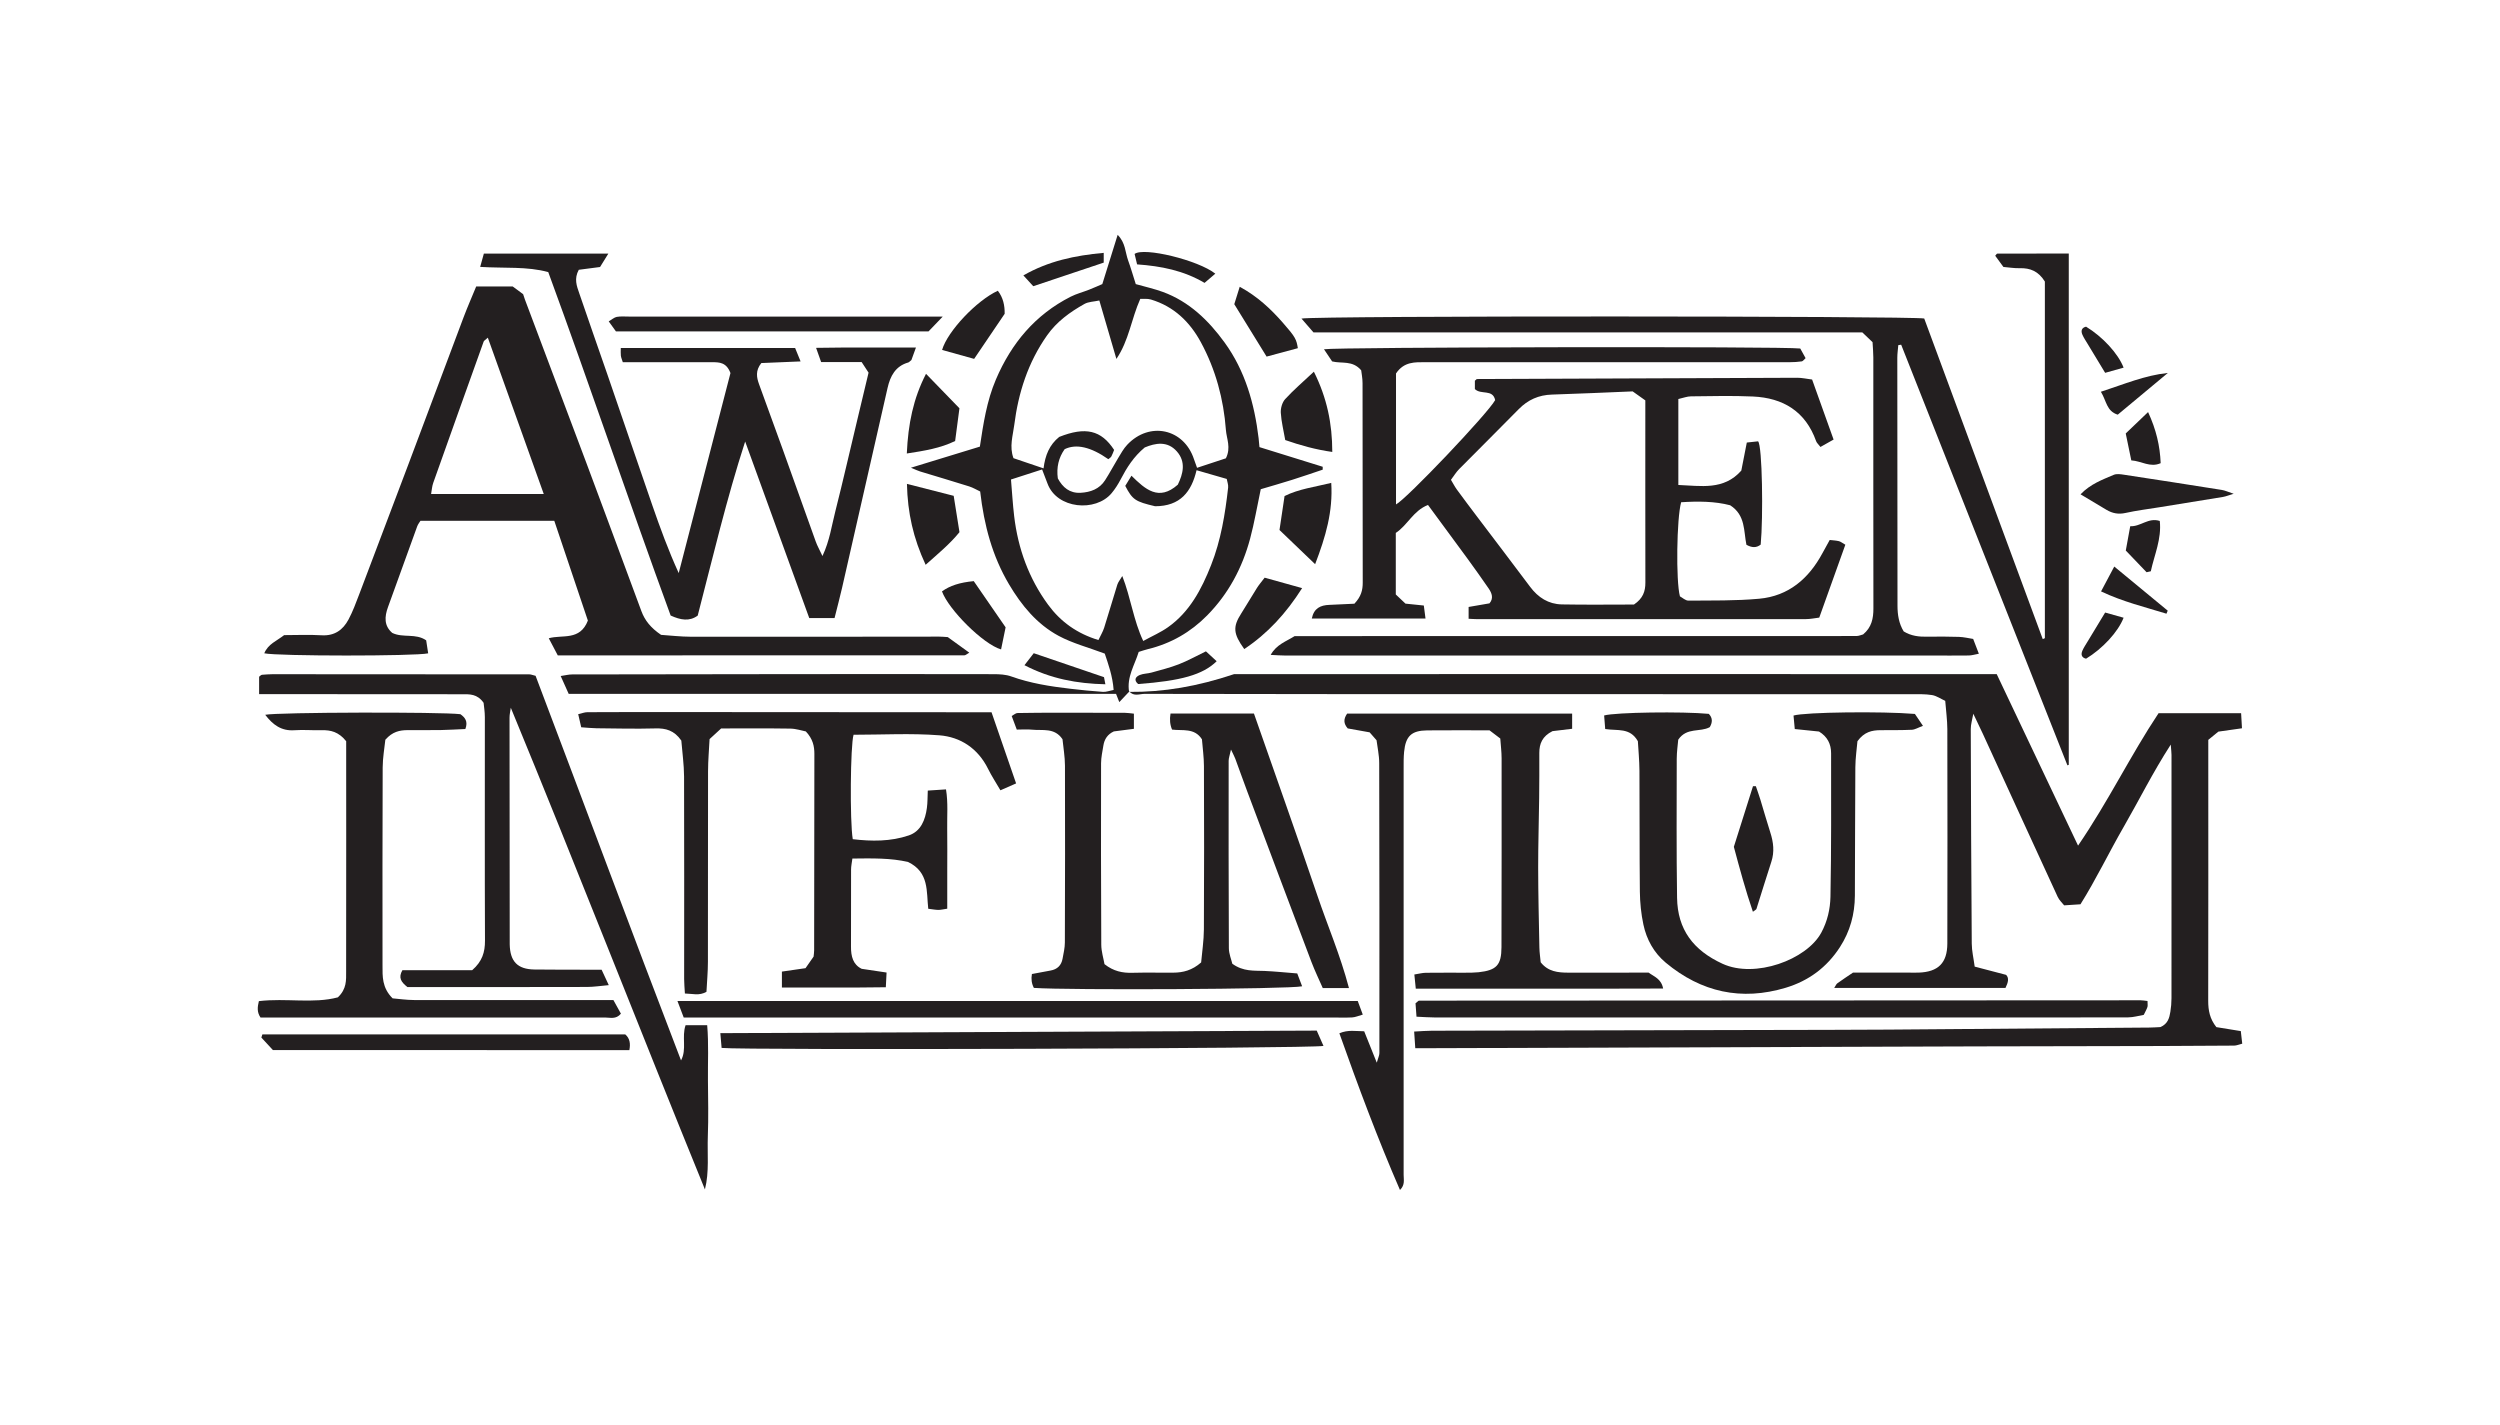
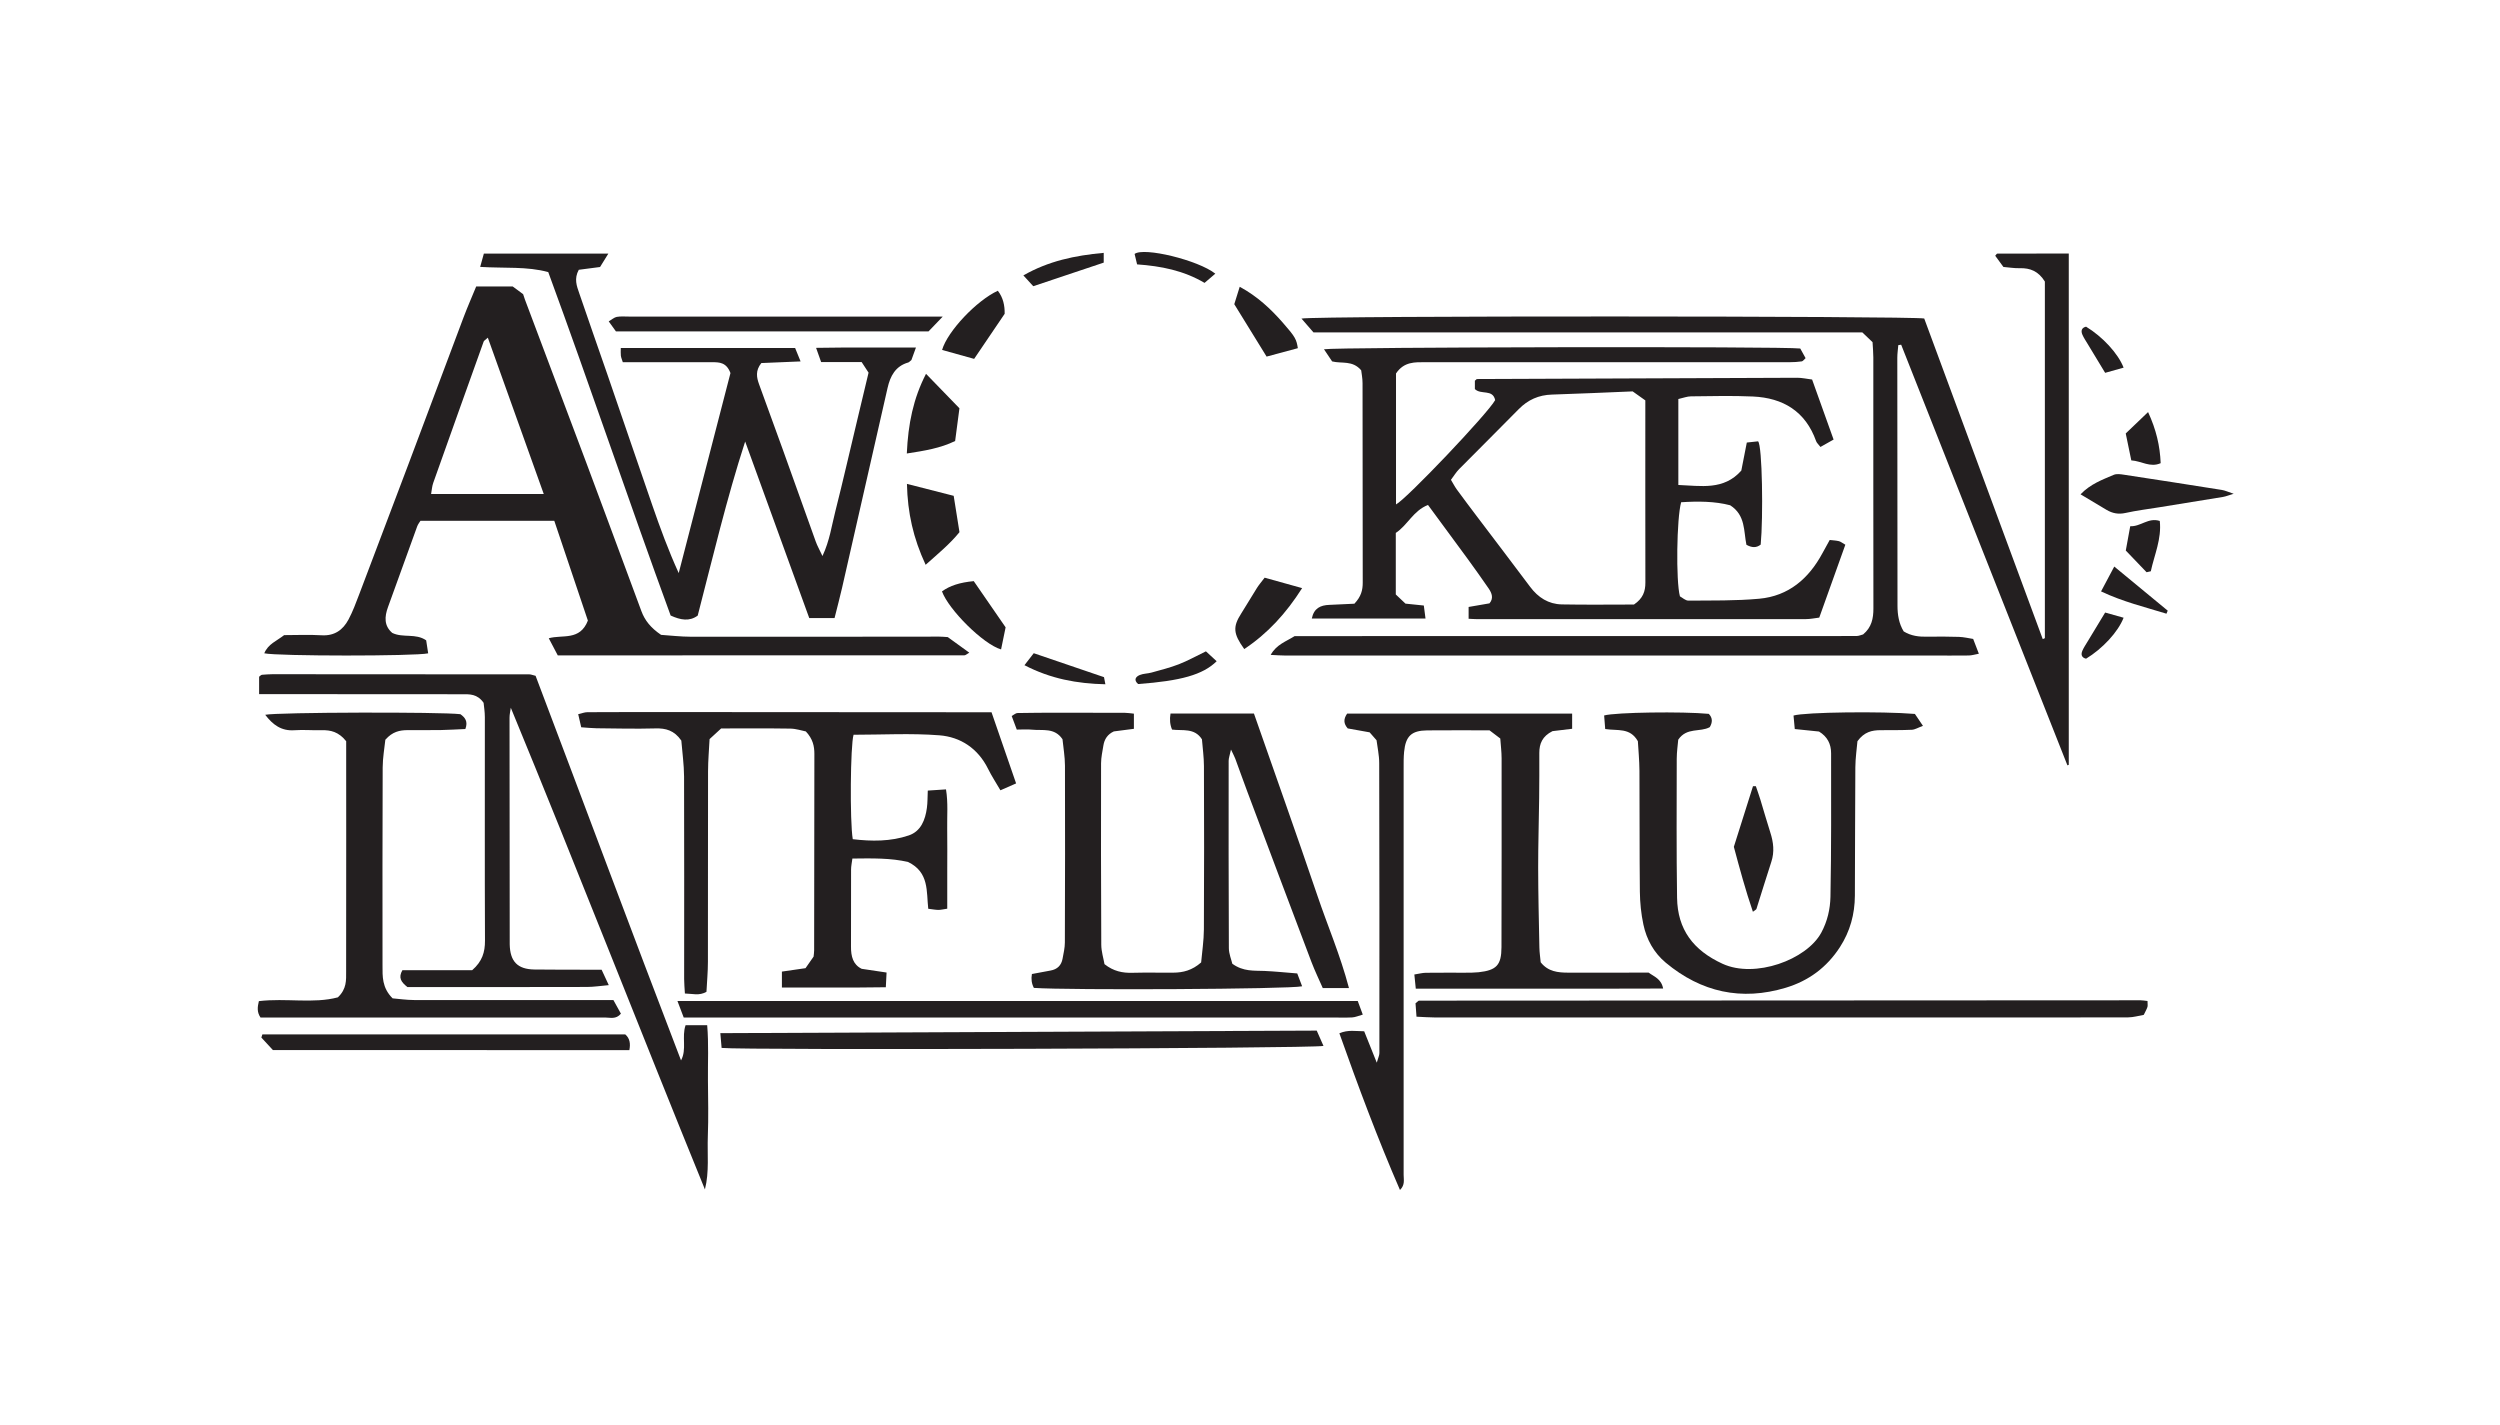
<svg xmlns="http://www.w3.org/2000/svg" id="a" viewBox="0 0 963.29 549">
  <defs>
    <style>.c{fill:#231f20;stroke-width:0px;}</style>
  </defs>
  <g id="b">
-     <path class="c" d="M435.03,266.6c13.42.12,26.42-2.13,40.47-6.84,97.12-.07,195.69-.02,293.87,0,10.54,22.22,20.72,43.68,31.34,66.07,11.68-17.08,20.24-34.81,31.01-51.01h31.82c.11,1.94.21,3.71.33,5.8-3.17.45-5.82.83-9.1,1.29-.86.7-2.18,1.79-3.88,3.17,0,2.58,0,5.29,0,7.99,0,30.86.04,61.73-.03,92.59,0,3.63.59,6.9,3.14,10.11,2.77.45,5.81.94,9.42,1.53.16,1.4.34,3.02.55,4.85-1.29.32-2.19.73-3.09.74-9.51.09-19.02.14-28.53.16-23.29.05-46.59.07-69.88.14-69.87.22-139.74.46-209.61.69-2.3,0-4.6,0-7.53,0-.15-2.23-.27-4-.43-6.4,2.68-.13,4.74-.32,6.8-.32,43.29-.11,86.57-.19,129.86-.29,15.33-.03,30.67-.04,46-.14,33.57-.23,67.13-.52,100.7-.79,1.54-.01,3.08-.14,4.21-.19,2.89-1.28,3.43-3.58,3.81-5.89.28-1.71.43-3.46.43-5.2.03-31.25.02-62.5.01-93.75,0-.91-.13-1.81-.29-4-7,10.86-12.2,21.41-18.06,31.57-5.78,10.02-10.78,20.48-16.73,29.96-2.35.15-4.05.27-6.29.41-.7-.9-1.88-1.96-2.49-3.28-9.65-20.92-19.23-41.87-28.83-62.8-1.13-2.46-2.32-4.89-3.68-7.75-.38,2.21-.99,4.06-.98,5.91.07,27.55.18,55.11.38,82.66.02,2.82.7,5.63,1.13,8.87,4.13,1.08,7.81,2.05,12.09,3.17,1.25,1.21.81,2.94-.22,5.03h-65.99c.57-.87.78-1.46,1.19-1.76,1.86-1.35,3.79-2.61,6.03-4.13,6.91,0,14.08,0,21.25,0,1.36,0,2.72.04,4.08,0,7.53-.27,11-3.73,11.03-11.17.05-13.2.08-68.33,0-82.69-.02-3.46-.5-6.91-.81-10.86-1.77-.8-3.37-1.95-5.11-2.23-2.66-.43-5.41-.33-8.13-.33-49.69-.02-99.38,0-149.08-.02-48.72,0-97.44,0-146.16-.11-1.93,0-4.22,1.12-5.89-.94l-.14.2Z" />
    <path class="c" d="M787.92,245.89V108.49c-2.47-4.01-5.68-5.26-9.68-5.15-2.09.06-4.18-.31-6.29-.48-1.17-1.59-2.17-2.96-3.16-4.31.34-.36.57-.83.81-.83,9.06-.04,18.12-.03,27.53-.03v197.02c-.17.06-.35.12-.52.19-21.35-54.03-42.7-108.05-64.06-162.08-.37.06-.74.11-1.11.17-.13,1.62-.38,3.24-.38,4.87,0,31.84.05,63.67.07,95.51,0,3.55.55,6.93,2.39,9.92,2.89,1.78,5.92,2.1,9.07,2.04,4.07-.07,8.15-.06,12.23.07,1.86.06,3.71.52,5.47.79.79,2.05,1.4,3.64,2.19,5.7-1.46.27-2.67.66-3.89.68-4.85.07-9.71.01-14.56.01-82.89,0-165.78.02-248.67.01-1.72,0-3.43-.14-5.75-.25,2.21-4.01,5.9-5.14,9.23-7.24,72.03,0,144.23,0,216.44-.03.94,0,1.88-.44,2.61-.62,3.28-2.74,3.97-6.15,3.96-10.03-.06-32.22-.02-64.45-.03-96.67,0-1.93-.19-3.86-.3-5.91-1.28-1.22-2.52-2.41-3.94-3.76h-211.48c-1.52-1.76-2.96-3.41-4.62-5.33,6.03-1.15,235.52-.99,239.95-.03,15.27,41.3,30.47,82.42,45.67,123.54.28-.12.55-.24.83-.37Z" />
    <path class="c" d="M705.02,208.06c1.27.15,2.44.19,3.54.46.7.17,1.31.71,2.48,1.37-3.33,9.29-6.62,18.49-10.05,28.08-1.7.2-3.39.58-5.08.58-42.32.03-84.64.02-126.96.01-.93,0-1.87-.09-3.07-.14v-4.55c2.66-.46,5.28-.91,8.04-1.39,1.64-1.91.95-3.88-.31-5.72-2.63-3.82-5.32-7.6-8.05-11.35-5.01-6.87-10.07-13.7-15.33-20.84-5.66,2.18-7.91,7.84-12.41,10.77v23.72c1.26,1.19,2.51,2.37,3.73,3.53,2.26.23,4.36.45,7.07.73.2,1.55.4,3.09.65,5h-43.81c.83-4,3.37-5.12,6.74-5.25,3.44-.13,6.87-.32,9.67-.45,2.62-2.78,3.22-5.28,3.21-8.13-.05-25.62-.02-51.25-.07-76.87,0-1.89-.39-3.77-.52-4.93-3.36-3.96-7.47-2.48-11.2-3.43-.99-1.47-2.05-3.05-3.14-4.68,4.4-.85,177.2-1.15,183.52-.29.6,1.07,1.31,2.36,2.05,3.71-.64.57-1.02,1.19-1.48,1.25-1.52.22-3.07.31-4.6.31-46.78.01-93.57.01-140.35,0-4.11,0-8.29-.26-11.39,4.34v50.47c4.08-2.11,35.31-34.96,38.21-40.2-.93-4.37-5.48-1.92-7.82-4.26v-3.2c.51-.42.66-.66.81-.66,41.13-.18,82.26-.36,123.39-.49,1.86,0,3.72.43,5.74.68,2.8,7.82,5.46,15.25,8.28,23.13-1.79,1.01-3.36,1.9-5.06,2.85-.78-1.02-1.43-1.55-1.67-2.23-4.08-11.48-12.71-16.68-24.37-17.21-7.94-.36-15.92-.14-23.87-.06-1.47.01-2.94.61-4.85,1.03v33.12c8.71.32,17.43,2.15,24.26-5.53.68-3.48,1.35-6.88,2.12-10.82,1.6-.17,3.2-.34,4.33-.47,1.66,1.39,2.02,29.42,1.02,39.79-1.7,1.35-3.47,1.2-5.5.07-1.1-5.26-.28-11.4-6.26-15.22-5.9-1.56-12.42-1.58-18.89-1.17-1.73,6.06-2.06,30.39-.47,36.26.94.5,2.11,1.65,3.27,1.65,9.1-.08,18.24.1,27.29-.73,11.31-1.04,19.07-7.74,24.34-17.53.91-1.69,1.85-3.36,2.83-5.14ZM633.96,154.27c-1.7-1.21-3.09-2.19-4.87-3.46-10.21.41-20.65.91-31.09,1.23-5.11.15-9.28,2.01-12.85,5.65-7.58,7.74-15.3,15.34-22.91,23.05-1.18,1.19-2.06,2.68-3.17,4.14.88,1.46,1.48,2.65,2.25,3.71,2.51,3.44,5.07,6.84,7.64,10.24,6.88,9.1,13.8,18.16,20.63,27.29,3.08,4.12,7.07,6.67,12.2,6.77,9.47.18,18.96.05,27.8.05,3.49-2.35,4.4-5.1,4.4-8.43-.05-23.26-.02-46.53-.02-70.25Z" />
-     <path class="c" d="M435.17,266.41c-1.04,1.11-2.09,2.21-3.89,4.12-.42-1.06-.83-2.12-1.25-3.18h-210.91c-1-2.23-1.9-4.24-3.08-6.87,1.88-.28,3.11-.61,4.34-.61,28.14-.06,56.29-.1,84.43-.12,26.01-.02,52.02-.04,78.03.02,2.29,0,4.72.12,6.83.88,7.36,2.64,14.98,3.83,22.68,4.73,4.21.49,8.42.93,12.65,1.21,1.25.08,2.54-.45,4.1-.75-.39-5.4-2.1-10.06-3.42-14-6.33-2.38-12.4-3.95-17.76-6.83-8.36-4.49-14.3-11.72-19.12-19.85-6.43-10.85-9.62-22.71-11.12-35.78-1.28-.6-2.72-1.48-4.27-1.97-6.27-1.98-12.59-3.83-18.88-5.75-.89-.27-1.73-.7-3.53-1.44,9.43-2.89,17.96-5.5,26.56-8.13,1.34-8.83,2.64-17.59,6.18-25.87,5.97-13.97,15.14-24.96,28.81-31.9,2.23-1.13,4.71-1.76,7.05-2.68,1.91-.75,3.79-1.6,5.14-2.18,2.07-6.64,3.89-12.51,5.91-18.97,3.05,3.07,2.9,6.7,4.01,9.78,1.11,3.07,2.01,6.21,2.97,9.2,3.74,1.06,7.14,1.81,10.39,3,10.19,3.72,17.67,11,23.85,19.52,7.92,10.92,11.49,23.57,13.09,36.83.11.95.18,1.9.33,3.46,8.08,2.51,16.22,5.04,24.37,7.57,0,.37,0,.75,0,1.12-3.93,1.31-7.84,2.68-11.79,3.92-4.03,1.27-8.1,2.43-12.08,3.61-1.41,6.65-2.46,12.93-4.1,19.05-3,11.21-8.32,21.22-16.53,29.56-6.39,6.49-13.99,10.86-22.86,13.01-1.11.27-2.18.66-3.54,1.07-1.55,5.07-4.67,9.69-3.7,15.4l.14-.2ZM472.36,176.58c2.05-4.12.25-7.53,0-10.91-.88-11.89-3.94-23.25-9.63-33.77-4.27-7.9-10.43-13.84-19.25-16.49-1.35-.41-2.89-.2-4.11-.26-3.49,7.85-4.36,16.02-9.2,23.15-2.14-7.33-4.28-14.66-6.58-22.52-2.13.47-4.18.46-5.73,1.33-5.55,3.12-10.65,6.77-14.43,12.15-7.32,10.4-11.05,22.07-12.62,34.49-.52,4.12-1.96,8.34-.3,12.79,3.74,1.27,7.48,2.53,11.59,3.93.62-5.06,2.28-9.09,6.03-12.12,10.11-4.01,16.16-2.65,21.16,5-.31.75-.59,1.67-1.05,2.5-.25.45-.79.74-1.18,1.08q-10.14-7.1-16.83-3.86-3.49,4.9-2.63,11.26c1.88,3.51,4.6,5.78,8.78,5.55,3.82-.21,7.25-1.45,9.43-4.84,1.77-2.75,3.29-5.66,4.99-8.46,1.09-1.78,2.1-3.68,3.52-5.19,8.6-9.14,21.85-6.25,25.74,5.54.36,1.08.77,2.15,1.19,3.32,3.85-1.27,7.47-2.46,11.11-3.66ZM440.51,246.98c3.56-1.95,6.75-3.33,9.53-5.3,8.38-5.93,12.93-14.62,16.6-23.9,3.81-9.62,5.43-19.71,6.58-29.91.12-1.07-.34-2.2-.54-3.33-3.9-1.13-7.56-2.18-11.63-3.36-1.94,8.27-6.25,13.88-15.98,13.88-7.61-1.79-8.69-2.48-11.49-7.84.64-1.05,1.39-2.29,2.39-3.92,5.3,5.23,10.51,9.97,17.86,3.45,2.02-4.16,3.22-8.72-.35-12.79-3.66-4.17-8.31-3.24-12.39-1.55-4.29,3.56-6.93,7.8-9.27,12.28-.98,1.88-2.14,3.71-3.49,5.33-6.13,7.37-21.1,6.14-24.72-3.73-.59-1.62-1.23-3.22-2.07-5.4-3.91,1.26-7.67,2.47-11.99,3.87.42,4.92.68,9.52,1.22,14.09,1.48,12.5,5.64,24.03,13.12,34.21,4.81,6.54,11.14,11.06,19.35,13.56.79-1.68,1.7-3.15,2.21-4.74,1.76-5.52,3.35-11.1,5.08-16.62.3-.95,1-1.77,1.91-3.31,3.33,8.54,4.29,17.06,8.08,25.05Z" />
    <path class="c" d="M183.47,110.39h14.09c1.37,1.01,2.61,1.92,4.01,2.96.2.6.42,1.33.68,2.04,7.9,21,15.82,41.98,23.69,62.99,5.09,13.58,10.11,27.2,15.16,40.8,2.02,5.43,4.03,10.87,6.04,16.3,1.32,3.55,3.54,6.39,7.58,9.14,3.3.22,7.52.72,11.74.73,31.82.04,63.64-.03,95.45-.05.96,0,1.93.1,3.28.18,2.52,1.82,5.25,3.8,8.29,6-.95.54-1.42,1.02-1.88,1.02-52.17.03-104.33.03-156.68.03-1.18-2.24-2.24-4.25-3.47-6.6,5.25-1.5,11.99,1.1,15.07-6.81-4.11-12.21-8.48-25.19-12.94-38.44h-51.58c-.31.52-.93,1.28-1.25,2.14-3.77,10.35-7.49,20.73-11.25,31.09-1.35,3.72-1.57,7.19,1.64,9.96,4.14,2.02,9.02.04,13.07,2.86.26,1.72.52,3.38.77,5.01-5.14,1.13-58.12,1.12-63.15-.02,1.44-3.58,4.85-4.79,7.65-7,4.75,0,9.61-.23,14.44.06,4.96.3,8.2-2.04,10.35-6.05,1.63-3.05,2.85-6.34,4.08-9.59,6.38-16.78,12.74-33.57,19.06-50.37,7.09-18.84,14.12-37.7,21.22-56.54,1.49-3.94,3.19-7.8,4.84-11.82ZM187.97,130.11c-1.06.97-1.49,1.17-1.6,1.49-6.5,18.15-13,36.3-19.44,54.47-.47,1.31-.54,2.77-.82,4.28h43.41c-7.27-20.32-14.32-40.03-21.55-60.24Z" />
    <path class="c" d="M223.02,103.94c-1.91,3.48-.77,6.3.15,8.99,3.54,10.44,7.24,20.82,10.83,31.25,5.79,16.8,11.5,33.62,17.31,50.41,3.03,8.75,6.2,17.44,10.21,26.23,6.71-25.95,13.43-51.9,19.94-77.07-1.56-4.17-4.32-4.19-7.1-4.18-7.96,0-15.92,0-23.88,0-3.46,0-6.93,0-10.5,0-.34-1.08-.66-1.78-.75-2.5-.11-.89-.03-1.81-.03-2.99h67.17c.55,1.36,1.17,2.87,2.11,5.18-5.64.23-10.55.44-15.13.63-2.34,2.93-1.82,5.55-.87,8.17,3.02,8.37,6.11,16.72,9.12,25.09,4.26,11.84,8.45,23.69,12.72,35.52.58,1.62,1.44,3.13,2.59,5.58,2.8-5.97,3.55-11.75,4.98-17.32,1.54-6,2.95-12.04,4.39-18.07,1.4-5.84,2.76-11.68,4.15-17.52,1.39-5.84,2.79-11.67,4.24-17.75-.79-1.2-1.6-2.46-2.67-4.09h-15.61c-.72-2.02-1.27-3.58-1.94-5.47,12.77-.22,25.27-.08,38.48-.12-.86,2.37-1.36,3.75-1.75,4.82-.61.48-.88.84-1.22.94-4.96,1.41-6.93,5.26-7.97,9.82-5.85,25.64-11.66,51.29-17.51,76.93-.86,3.76-1.86,7.49-2.92,11.74h-9.74c-8.23-22.68-16.47-45.36-24.7-68.04-7.19,22.2-12.44,44.54-18.28,67.07-3.19,2.36-6.61,1.72-10.43-.02-16.07-43.88-31.01-88.35-47.16-132.33-8.15-2.24-16.74-1.42-26.23-2,.53-1.89.95-3.44,1.42-5.13h47.97c-1.25,2.02-2.2,3.55-3.2,5.17-2.78.36-5.43.71-8.2,1.07Z" />
    <path class="c" d="M231.8,373.63c1.03,2.21,1.75,3.76,2.77,5.96-3.08.27-5.72.69-8.37.7-18.83.06-37.66.03-56.49.03-4.46,0-8.91,0-12.74,0-2.48-1.97-3.55-3.62-1.92-6.48h26.88c3.89-3.39,4.96-6.96,4.94-11.34-.13-28.73-.03-57.46-.05-86.18,0-2.09-.36-4.17-.48-5.52-2.47-3.52-5.44-3.3-8.35-3.3-22.32,0-44.65-.03-66.97-.04-3.64,0-7.28,0-11.18,0v-6.71c.3-.25.44-.39.6-.5.16-.1.33-.24.5-.25,1.35-.09,2.71-.22,4.06-.22,33,0,66,.02,99,.06.56,0,1.11.25,2.37.56,18.61,49.12,37.04,98.69,56.04,148.19,2.32-4.29.18-9.05,1.76-13.58h8.32c.62,7.35.22,14.3.29,21.23.07,7.18.23,14.37-.04,21.54-.26,6.8.61,13.66-1.12,20.53-25.19-61.78-49.33-123.87-74.8-185.61-.17,1.26-.49,2.52-.49,3.79,0,28.73.04,57.46.07,86.18,0,.39,0,.78,0,1.16.12,6.64,3.01,9.64,9.54,9.73,6.6.08,13.2.06,19.8.08,1.92,0,3.84,0,6.1,0Z" />
    <path class="c" d="M519.81,380.71h-10.13c-1.36-3.12-3.03-6.55-4.38-10.1-8.29-21.88-16.51-43.79-24.73-65.7-1.57-4.17-3.04-8.37-4.59-12.55-.3-.82-.74-1.6-1.66-3.55-.49,2.29-.9,3.3-.9,4.31-.02,24.07-.04,48.14.08,72.2.01,2.21.96,4.41,1.33,6.02,4.26,3.1,8.4,2.6,12.45,2.78,4.05.18,8.08.61,12.57.96.57,1.5,1.21,3.19,1.88,4.95-5,1.14-90.17,1.55-103.36.62q-1.29-2.42-.76-5.35c2.32-.43,4.75-.9,7.19-1.34,2.58-.46,4.15-1.98,4.62-4.54.38-2.07.88-4.17.89-6.26.08-22.71.11-45.42.04-68.13-.01-3.46-.63-6.92-.95-10.19-3.07-4.58-7.7-3.26-11.75-3.69-1.87-.2-3.78-.03-5.87-.03-.72-1.93-1.3-3.47-1.96-5.24.92-.49,1.55-1.12,2.19-1.14,5.43-.11,10.86-.12,16.3-.12,8.35,0,16.69,0,25.04.03,1.12,0,2.23.2,3.56.33v5.84c-2.89.37-5.36.69-7.73,1-2.4,1.1-3.63,2.98-4.02,5.41-.37,2.28-.89,4.58-.9,6.87-.05,23.29-.04,46.59.08,69.88.01,2.64.85,5.27,1.24,7.52,3.49,2.76,6.97,3.44,10.78,3.33,5.24-.14,10.48-.01,15.72-.05,3.78-.02,7.28-.89,10.74-3.94.34-3.94,1.04-8.35,1.06-12.76.12-20.96.09-41.93.02-62.89-.01-3.47-.5-6.95-.77-10.33-2.88-4.51-7.53-3.21-11.51-3.74q-1.19-2.75-.6-6.18h32.15c4.09,11.64,8.2,23.28,12.26,34.94,4.08,11.69,8.19,23.37,12.15,35.1,3.93,11.64,8.84,22.98,12.2,35.73Z" />
    <path class="c" d="M262.49,285.31c-2.71-3.89-5.96-4.75-9.95-4.64-7.56.21-15.14.02-22.71-.06-1.89-.02-3.78-.24-5.88-.38-.43-1.85-.76-3.3-1.16-5.05,1.37-.31,2.45-.75,3.53-.76,11.65-.06,23.29-.06,34.94-.05,37.85.02,75.7.05,113.56.07,2.31,0,4.62,0,7.23,0,3.19,9.24,6.26,18.14,9.47,27.42-2.2.97-3.88,1.7-6.04,2.65-1.75-3.01-3.43-5.56-4.77-8.28-3.88-7.83-10.58-12.28-18.78-12.91-10.97-.85-22.05-.21-33.04-.21-1.22,4.06-1.47,33.35-.31,40.24,7.25.86,14.6.93,21.61-1.46,4.65-1.58,6.34-5.98,6.96-10.61.28-2.08.23-4.2.34-6.66,2.39-.16,4.39-.29,7.02-.46.85,5.19.38,10.18.46,15.13.08,5.24.02,10.48.02,15.72,0,4.99,0,9.98,0,15.12-1.58.23-2.5.48-3.42.47-1.13-.01-2.26-.24-3.9-.44-.75-6.59.43-14.09-7.78-18.02-6.5-1.55-13.81-1.43-21.45-1.33-.21,1.64-.51,2.94-.51,4.24-.04,9.9.02,19.8-.03,29.7-.02,3.74.78,6.95,4.13,8.55,3.36.5,6.35.95,9.58,1.43-.11,2.09-.18,3.55-.29,5.67-13.41.21-26.52.06-40.04.11v-6.14c3.13-.45,6.13-.89,9.1-1.32,1.15-1.65,2.13-3.06,3.11-4.46.08-.84.21-1.61.21-2.38.03-25.23.05-50.47.09-75.7,0-3.01-.57-5.78-3.29-8.68-1.52-.29-3.75-1.06-6-1.09-8.92-.14-17.84-.06-26.63-.06-1.54,1.41-2.81,2.58-4.46,4.1-.2,3.96-.58,8.2-.59,12.44-.06,24.46,0,48.92-.05,73.38,0,3.86-.37,7.73-.56,11.55-2.83,1.64-5.41.71-8.31.66-.12-2.17-.29-3.87-.29-5.57,0-26.01.06-52.02-.03-78.03-.02-4.63-.69-9.26-1.06-13.88Z" />
    <path class="c" d="M530.41,285.23c-1.23-1.4-2.11-2.41-2.67-3.05-3.25-.58-5.91-1.06-8.44-1.51-1.63-1.87-1.68-3.6-.22-5.72h86.69v5.86c-2.95.35-5.57.67-7.57.91-3.94,1.97-5.09,4.86-5.08,8.42.01,5.8.01,11.61-.06,17.41-.1,8.92-.39,17.83-.38,26.75.02,10.28.26,20.55.47,30.82.04,1.92.33,3.84.5,5.66,2.85,3.63,6.68,3.99,10.62,4,9.31.01,18.63,0,27.94-.01.97,0,1.93,0,3.04,0,2.07,1.54,4.86,2.34,5.58,6.13-31.69.12-63.22,0-95.31.05-.2-2-.36-3.57-.55-5.46,1.86-.29,3.14-.65,4.42-.66,5.04-.07,10.09-.01,15.13-.03,1.74,0,3.5,0,5.23-.18,6.89-.76,8.77-2.77,8.79-9.64.06-24.25.07-48.5.05-72.76,0-2.5-.33-5.01-.51-7.66-1.42-1.08-2.78-2.11-4.15-3.15-8.09,0-16.04-.06-23.99.02-6.07.06-8.32,2.18-8.92,8.28-.21,2.12-.18,4.26-.18,6.4,0,52.19.02,104.37,0,156.56,0,1.85.61,3.88-1.41,5.86-8.65-19.94-16.13-40.02-23.35-60.39,3.4-1.44,6.25-.79,9.56-.77,1.48,3.69,2.96,7.39,4.85,12.1.52-1.85,1.01-2.78,1.01-3.71.02-37.25.02-74.5-.07-111.75,0-3.06-.7-6.12-1.02-8.76Z" />
    <path class="c" d="M618.51,280.91c-.16-1.98-.29-3.64-.41-5.23,4.4-1.23,30.26-1.58,40.33-.62,1.53,1.59,1.44,3.33.37,5.12-3.72,2.06-8.84-.05-12.15,4.83-.17,2-.57,4.68-.58,7.36-.02,17.85-.14,35.71.13,53.56.18,12.21,6.22,20.24,17.55,25.44,12.46,5.71,32.33-1.52,38-11.97,2.4-4.42,3.45-9.16,3.55-13.85.37-18.43.24-36.87.25-55.31,0-3.51-1.38-6.38-4.66-8.37-2.89-.3-5.92-.61-9.34-.96-.18-1.96-.33-3.62-.48-5.2,4.39-1.32,34.06-1.69,46.77-.62.74,1.09,1.74,2.57,3.1,4.59-1.9.7-3.06,1.45-4.26,1.51-4.05.19-8.11.13-12.17.16-3.21.03-6.18.63-8.81,4.25-.23,2.75-.78,6.39-.81,10.02-.13,16.5-.08,33-.18,49.49-.04,7.12-1.82,13.72-5.75,19.81-5.07,7.85-12.09,13.02-20.88,15.67-17.09,5.15-32.57,1.73-46.24-9.65-4.58-3.82-7.4-8.94-8.62-14.7-.88-4.14-1.31-8.43-1.36-12.67-.17-15.53-.06-31.05-.16-46.58-.03-4.05-.42-8.09-.61-11.4-3.06-5.37-7.8-3.91-12.6-4.69Z" />
    <path class="c" d="M236.36,385.35c1.1,1.98,1.99,3.61,2.89,5.23-1.9,2.32-4.2,1.47-6.18,1.48-24.25.05-48.5.01-72.75,0-18.04,0-36.08.01-54.12.02-1.92,0-3.85,0-5.81,0-1.46-2.13-1.17-4.1-.64-6.33,10.49-1.25,21.03,1.07,30.44-1.46,3.44-3.26,3.18-6.64,3.18-9.92.02-17.27.03-34.53.03-51.8,0-9.31,0-18.62-.01-27.94,0-3.28,0-6.56,0-9.03-2.92-3.64-5.99-4.33-9.44-4.24-3.49.1-7-.24-10.47.01-5.07.37-8.36-2.11-11.29-5.95,4.56-1,67.81-1.15,75.21-.23,1.73,1.23,3.03,2.73,1.91,5.71-3.08.13-6.3.34-9.51.4-4.27.07-8.54,0-12.8.03-2.99.02-5.79.58-8.52,3.7-.31,3.05-1.01,6.87-1.03,10.69-.11,25.41-.07,50.83-.06,76.24,0,4.26-.23,8.62,3.89,12.72,2.25.18,5.29.64,8.33.65,24.44.05,48.89.01,73.33,0,.96,0,1.93,0,3.43,0Z" />
    <path class="c" d="M827.47,385.7c0,1.19.14,1.81-.03,2.32-.3.91-.8,1.75-1.41,3.02-1.88.32-3.94.96-6,.97-23.84.07-47.68.05-71.52.05-65.17,0-130.34,0-195.51-.01-2.27,0-4.54-.19-7.2-.3-.16-2.16-.28-3.81-.38-5.17.55-.45.7-.58.85-.7.15-.11.31-.31.47-.31,92.7-.06,185.41-.11,278.11-.14.74,0,1.49.15,2.62.27Z" />
    <path class="c" d="M523.16,385.7c.61,1.65,1.18,3.2,1.94,5.24-1.65.46-2.85,1.02-4.07,1.09-2.71.14-5.43.03-8.14.03-77.4,0-154.8,0-232.21,0h-17.24c-.78-2.06-1.48-3.91-2.41-6.36h262.13Z" />
    <path class="c" d="M277.55,398.09c77.09-.33,153.26-.66,229.81-.98.94,2.13,1.75,3.96,2.6,5.9-4.71,1.03-223.53,1.68-231.91.77-.13-1.51-.27-3.12-.49-5.69Z" />
    <path class="c" d="M101.1,398.57h139.82c1.77,1.5,2.07,3.59,1.58,6.05H105.17c-1.36-1.47-2.91-3.15-4.46-4.83.13-.41.26-.82.39-1.22Z" />
    <path class="c" d="M363.26,121.98c-2.41,2.51-3.96,4.13-5.49,5.72h-120.44c-.82-1.13-1.68-2.33-2.78-3.87,1.25-.72,2.12-1.55,3.11-1.73,1.51-.27,3.09-.12,4.64-.12,38.04,0,76.08,0,114.12,0,1.9,0,3.8,0,6.84,0Z" />
    <path class="c" d="M860.67,190.26c-1.98.59-3.04,1.04-4.15,1.22-8.17,1.36-16.34,2.66-24.52,3.98-4.36.71-8.76,1.24-13.07,2.2-2.68.59-4.97.13-7.21-1.18-3.28-1.92-6.52-3.9-10.05-6.01,3.82-4,8.41-5.63,12.79-7.51,1.12-.48,2.66-.24,3.96-.04,12.57,1.91,25.13,3.86,37.68,5.86,1.27.2,2.47.79,4.57,1.48Z" />
    <path class="c" d="M349.41,174.74c.51-11.44,2.5-21.21,7.4-30.7,4.46,4.6,8.43,8.69,12.88,13.28-.48,3.61-1.05,7.96-1.66,12.61-5.69,2.78-11.79,3.76-18.62,4.81Z" />
-     <path class="c" d="M506.26,143.22c5.06,10.14,7.07,19.95,7.09,30.92-6.41-.89-12.38-2.58-18.13-4.58-.64-3.71-1.51-7.09-1.71-10.51-.1-1.74.53-4,1.67-5.25,3.21-3.51,6.86-6.62,11.07-10.58Z" />
-     <path class="c" d="M493.01,204.21c.66-4.43,1.28-8.59,1.95-13.08,5.51-2.73,11.57-3.48,17.99-5.06.7,11.03-2.15,20.74-6.21,31.32-4.94-4.74-9.07-8.71-13.73-13.17Z" />
    <path class="c" d="M675.42,351.32c-2.84-8.29-5.07-16.54-7.34-25.02,2.43-7.7,4.91-15.53,7.38-23.37.37,0,.73,0,1.1,0,.57,1.7,1.19,3.39,1.72,5.11,1.3,4.24,2.49,8.51,3.85,12.73,1.21,3.75,1.66,7.45.39,11.31-1.98,6.02-3.8,12.09-5.73,18.13-.09.3-.56.47-1.37,1.11Z" />
    <path class="c" d="M349.46,186.45c6.63,1.69,12.16,3.1,18.01,4.6.74,4.63,1.45,9.13,2.23,14-3.62,4.49-8.09,8.16-13.04,12.58-4.78-10.31-6.95-19.99-7.2-31.18Z" />
    <path class="c" d="M479.43,250.09c-4.29-5.94-4.44-8.6-1.15-13.73,2.07-3.23,3.98-6.57,6.04-9.81.81-1.28,1.82-2.44,2.97-3.96,4.64,1.29,9.18,2.55,14.44,4.02-6.2,9.77-13.29,17.49-22.3,23.48Z" />
    <path class="c" d="M387.48,241.72c-.47,2.27-1.1,5.37-1.75,8.51-6.9-2-20.21-15.33-22.77-22.35,3.02-2.21,6.83-3.44,12.24-3.96,3.89,5.65,7.8,11.32,12.27,17.79Z" />
    <path class="c" d="M387.12,120.9c-4.09,6.05-7.77,11.47-11.77,17.38-3.97-1.11-8.16-2.27-12.35-3.44,2.08-7.19,13.28-19.03,21.48-22.81,2.06,2.65,2.69,5.72,2.63,8.87Z" />
    <path class="c" d="M500.08,134.16c-4.28,1.15-8.13,2.19-12.04,3.24-4.2-6.81-8.22-13.32-12.45-20.19.59-1.9,1.25-4.03,2.09-6.71,6.87,3.72,11.96,8.54,16.59,13.81,4.91,5.59,5.26,6.43,5.81,9.85Z" />
    <path class="c" d="M827.11,220.49c-2.59-2.7-5.18-5.4-8.01-8.36.57-3.11,1.11-6.07,1.71-9.36,4.07.19,6.97-3.47,11.39-2.04.75,6.94-2.08,13.02-3.46,19.39-.54.12-1.08.24-1.63.37Z" />
    <path class="c" d="M827.69,158.78c3.14,6.79,4.58,13.02,4.85,19.69-4.08,1.8-7.28-.81-11.32-1.08-.7-3.39-1.38-6.7-2.14-10.37,2.76-2.65,5.37-5.14,8.61-8.24Z" />
    <path class="c" d="M425.28,97.42v3.77c-8.95,3-17.67,5.91-27.15,9.09-.82-.9-2.1-2.29-3.81-4.16,9.68-5.54,19.86-7.69,30.97-8.69Z" />
    <path class="c" d="M834.78,236.47c-8.28-2.56-16.74-4.58-25.21-8.59,1.75-3.3,3.24-6.1,5.09-9.58,7.17,5.92,13.89,11.46,20.6,17-.16.39-.32.78-.49,1.17Z" />
    <path class="c" d="M394.74,256.31c1.5-1.94,2.62-3.38,3.58-4.62,8.96,3.05,17.64,6.01,27.07,9.23.02.09.22,1.14.53,2.74-11-.24-21.12-2.13-31.18-7.35Z" />
-     <path class="c" d="M809.5,150.95c8.99-2.92,16.89-6.31,25.81-7.25-6.44,5.37-12.89,10.74-19.31,16.08-4.36-1.36-4.3-5.28-6.5-8.83Z" />
    <path class="c" d="M468.27,105.46c-1.61,1.38-2.85,2.43-4.14,3.54-8.08-4.77-16.7-6.47-25.99-7.13-.35-1.48-.68-2.85-.96-4.02,3.51-2.73,24.51,2.38,31.1,7.6Z" />
    <path class="c" d="M464.66,250.97c1.63,1.49,2.88,2.65,4.14,3.81-5.27,5.21-13.79,7.58-30.27,8.79-1.75-1.53-1.01-2.8.67-3.49,1.39-.57,3.03-.51,4.5-.93,3.52-.98,7.1-1.87,10.5-3.19,3.38-1.31,6.57-3.1,10.45-4.98Z" />
    <path class="c" d="M811.14,236.02c2.47.69,4.77,1.34,7.12,2-2.15,5.54-8.19,11.98-14.47,15.79-1.76-.43-2.04-1.64-1.41-3.09.54-1.23,1.31-2.37,2.01-3.53,2.08-3.45,4.17-6.89,6.76-11.17Z" />
  </g>
  <path class="c" d="M811.14,143.66c2.47-.69,4.77-1.34,7.12-2-2.15-5.54-8.19-11.98-14.47-15.79-1.76.43-2.04,1.64-1.41,3.09.54,1.23,1.31,2.37,2.01,3.53,2.08,3.45,4.17,6.89,6.76,11.17Z" />
</svg>